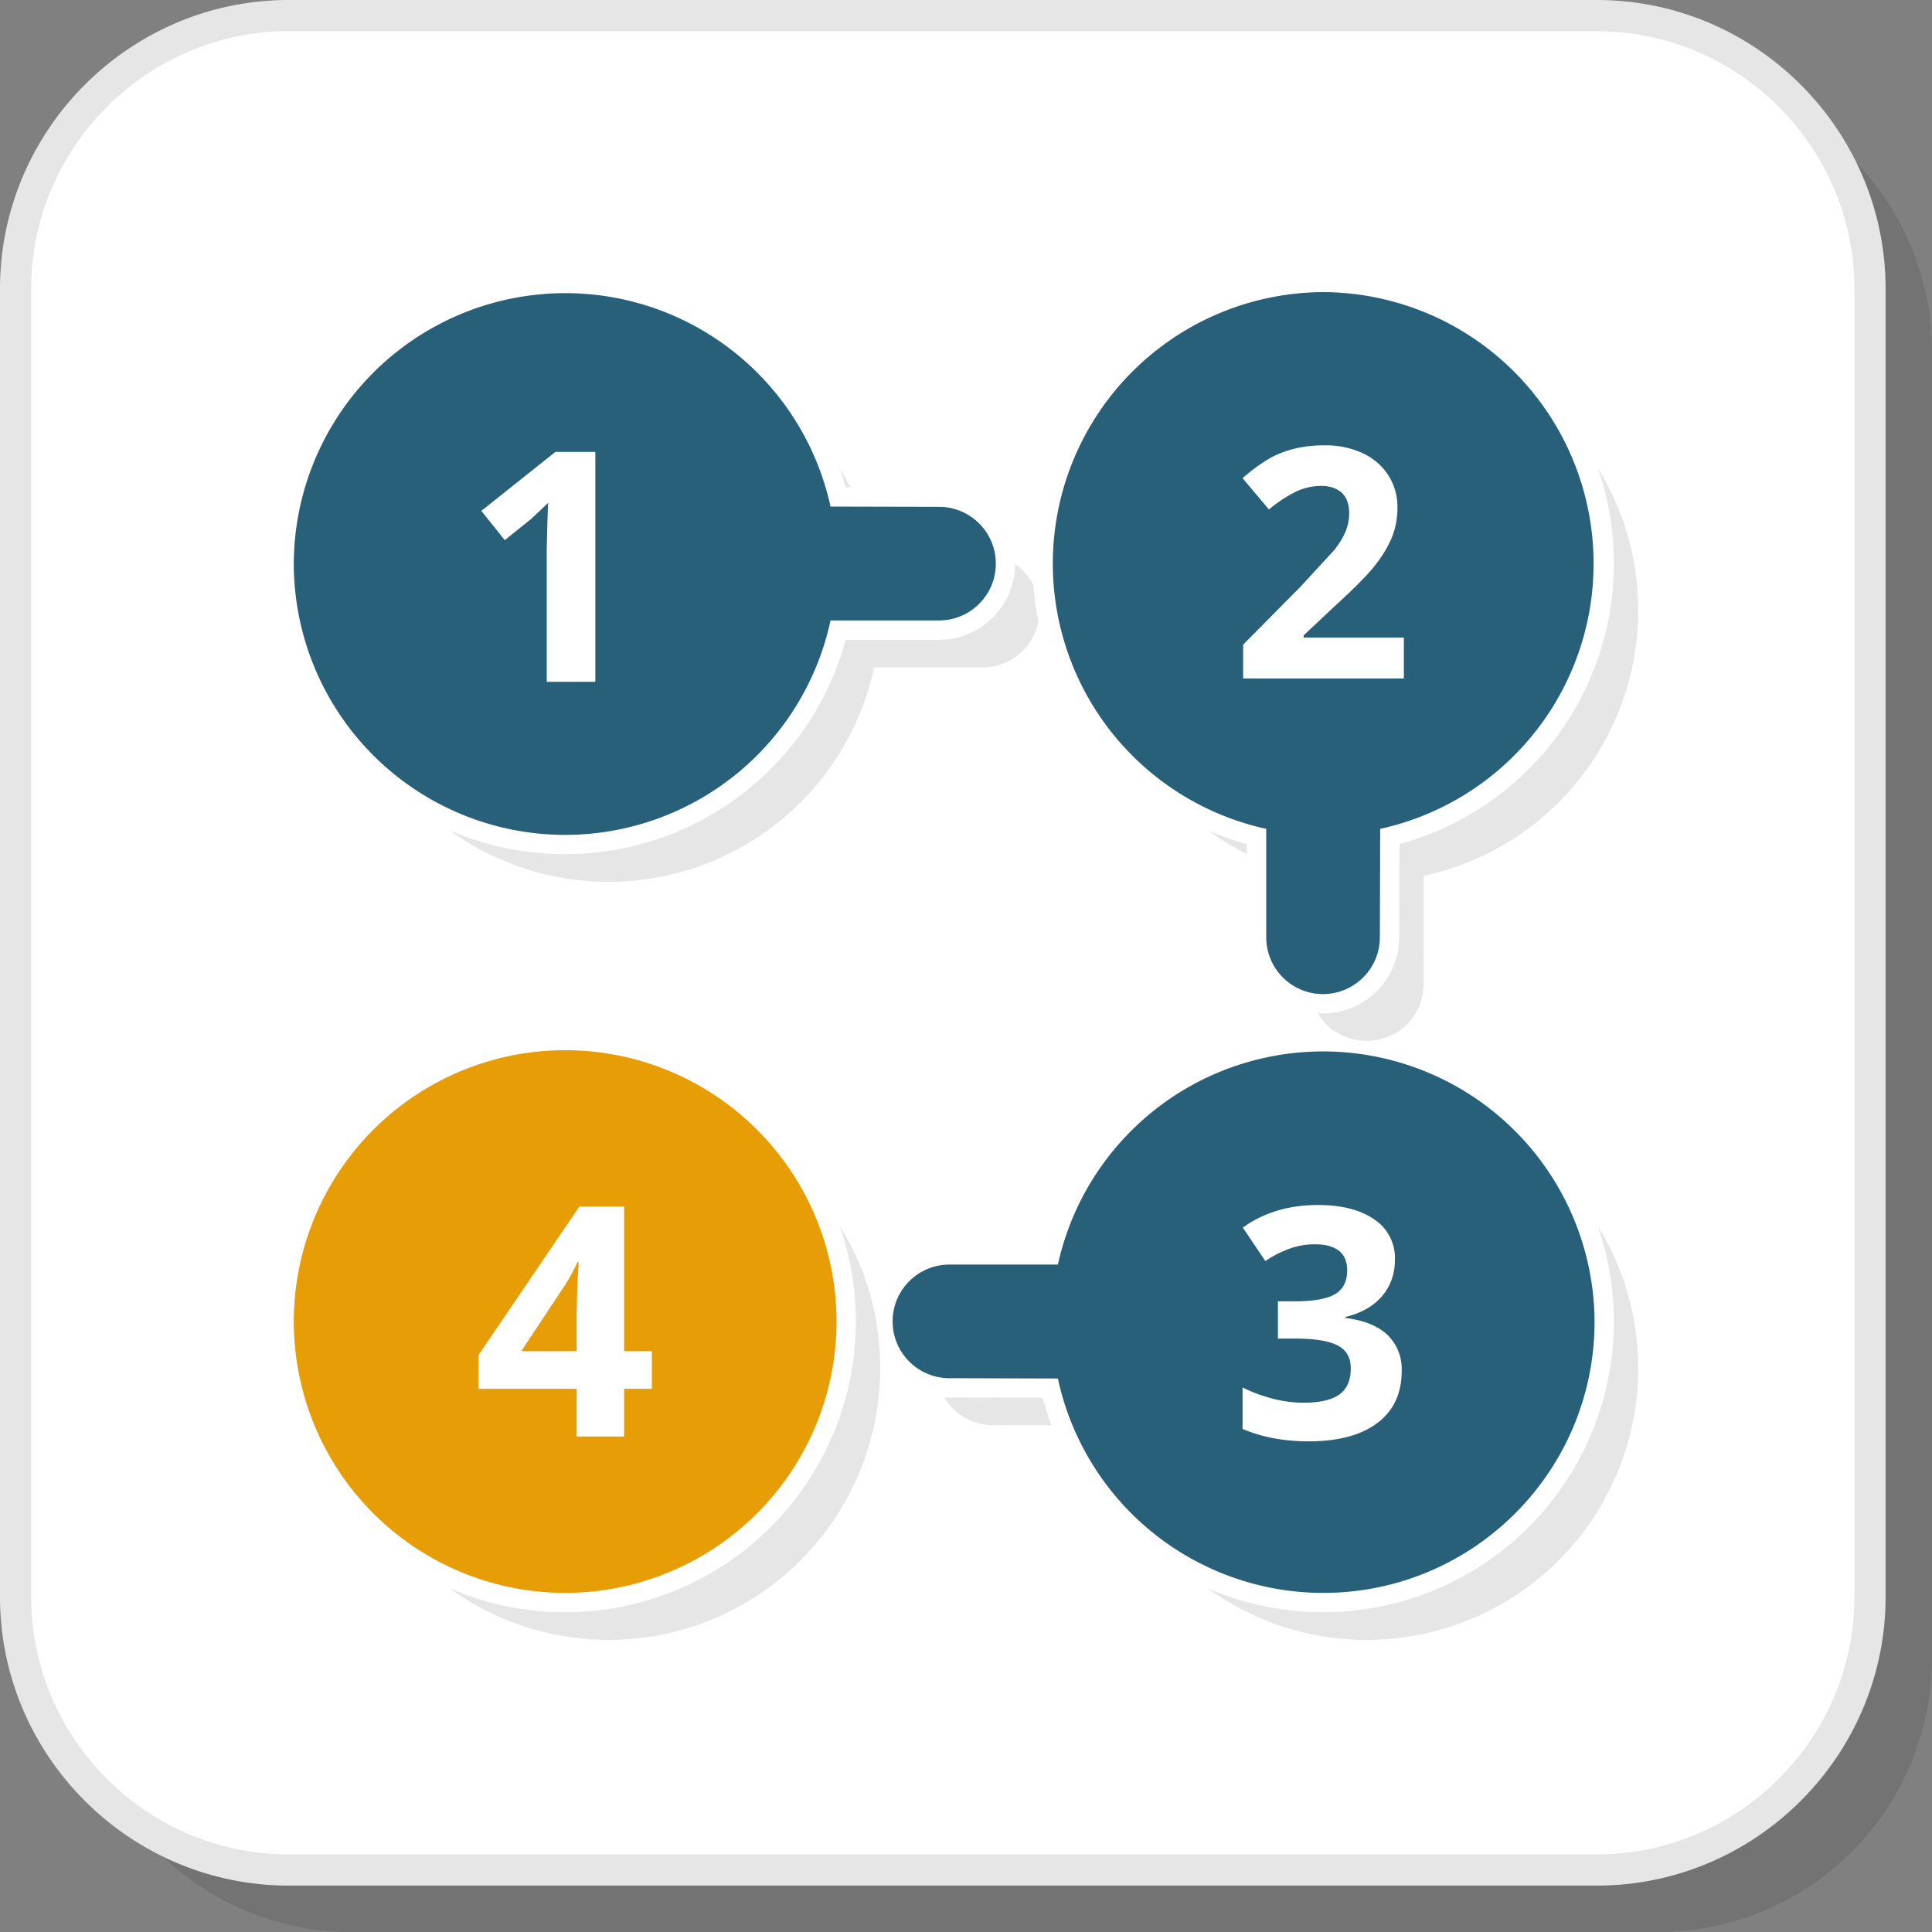
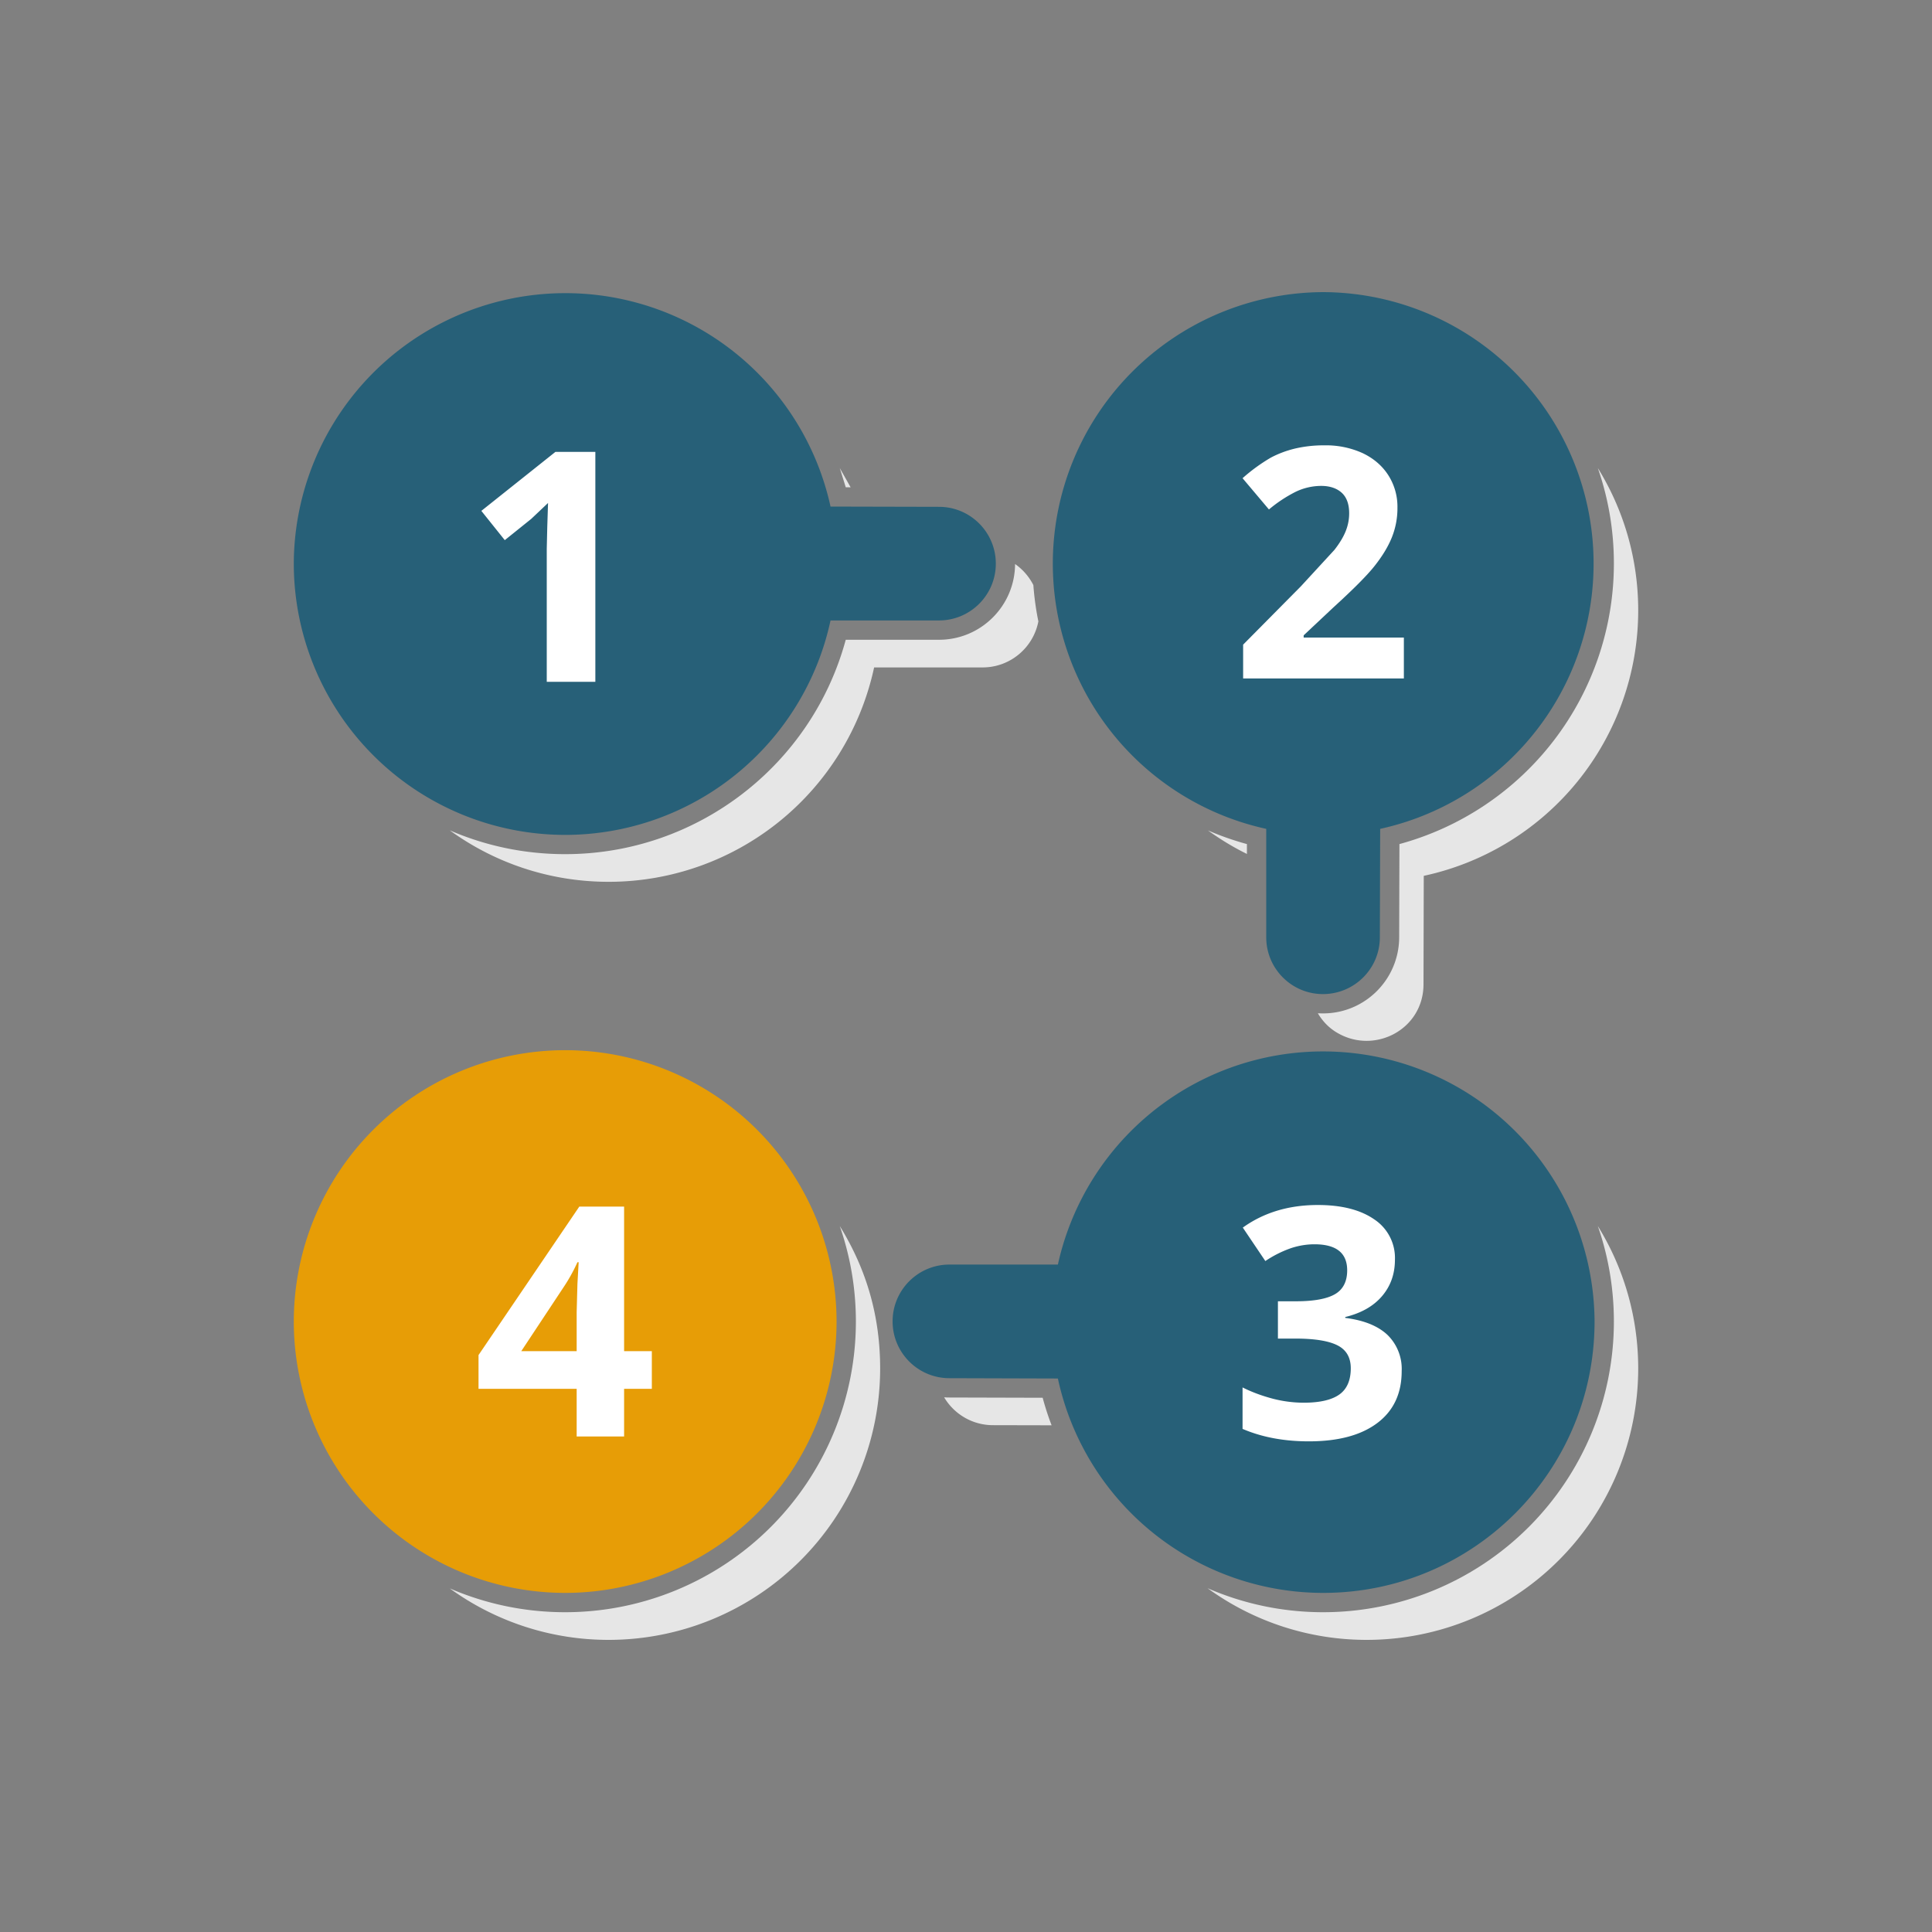
<svg xmlns="http://www.w3.org/2000/svg" width="200" height="200" viewBox="0 0 30.099 30.099" shape-rendering="geometricPrecision" image-rendering="optimizeQuality" fill-rule="evenodd">
  <rect x="0" y="0" width="30.099" height="30.099" fill="#808080" stroke="none" />
-   <path d="M5.464 30.099h20.38a4.27 4.27 0 0 0 4.255-4.255V5.463a4.27 4.27 0 0 0-4.255-4.254H5.464a4.27 4.27 0 0 0-4.255 4.254v20.381a4.27 4.27 0 0 0 4.255 4.255z" fill-opacity=".102" />
-   <path d="M4.498 29.133h20.381a4.27 4.27 0 0 0 4.254-4.255V4.498A4.27 4.27 0 0 0 24.879.243H4.498A4.27 4.27 0 0 0 .243 4.498v20.38a4.27 4.27 0 0 0 4.255 4.255z" fill="#fff" />
-   <path d="M4.498 28.89h20.38c1.103 0 2.106-.451 2.834-1.178s1.178-1.731 1.178-2.833V4.498a4 4 0 0 0-1.178-2.833A4 4 0 0 0 24.878.486H4.498c-1.103 0-2.106.451-2.833 1.179S.486 3.395.486 4.498v20.381a4 4 0 0 0 1.179 2.833 4 4 0 0 0 2.833 1.178zm20.38.486H4.498c-1.237 0-2.362-.506-3.177-1.321S0 26.116 0 24.879V4.498c0-1.237.506-2.362 1.321-3.177S3.261 0 4.498 0h20.38c1.238 0 2.362.506 3.177 1.321s1.321 1.94 1.321 3.177v20.381c0 1.237-.506 2.361-1.321 3.176s-1.939 1.321-3.177 1.321z" fill="#e6e6e6" fill-rule="nonzero" />
  <path d="M8.805 13.007a4.23 4.23 0 0 0 4.134-3.341h1.69c.488 0 .885-.396.885-.885s-.397-.885-.885-.885l-1.69-.004a4.23 4.23 0 0 0-8.362.887 4.23 4.23 0 0 0 4.228 4.228zm12.697-.094a4.23 4.23 0 0 0-.887-8.362 4.23 4.23 0 0 0-.888 8.362v1.69c0 .488.397.885.885.884s.885-.396.885-.885l.005-1.689zm-.887 11.903c2.335 0 4.227-1.892 4.227-4.227a4.23 4.23 0 0 0-8.361-.888h-1.69c-.489 0-.885.397-.885.885s.396.885.885.885l1.69.005a4.23 4.23 0 0 0 4.134 3.34z" fill="#276078" />
  <path d="M8.805 24.816a4.23 4.23 0 0 0 4.228-4.227 4.23 4.23 0 0 0-4.228-4.228 4.23 4.23 0 0 0-4.228 4.228 4.23 4.23 0 0 0 4.228 4.227z" fill="#e79d06" />
  <path d="M9.275 10.622h-.757V8.549l.008-.34.012-.373-.262.248-.412.331-.365-.456 1.154-.919h.622v3.582zm12.596-.052h-2.504v-.527l.9-.909.522-.567c.082-.105.14-.202.176-.292s.054-.183.054-.279c0-.143-.04-.251-.118-.321s-.186-.105-.318-.105a.92.92 0 0 0-.404.095 2.15 2.15 0 0 0-.41.272l-.411-.487a2.75 2.75 0 0 1 .438-.319c.116-.062.243-.11.38-.143a1.97 1.97 0 0 1 .46-.05 1.38 1.38 0 0 1 .594.122c.171.082.304.196.399.344a.91.91 0 0 1 .142.504 1.22 1.22 0 0 1-.087.464c-.058.144-.148.292-.269.445s-.336.367-.644.648l-.461.433v.035h1.561v.637zm-.139 9.054c0 .224-.068.414-.203.571s-.326.264-.571.323v.014c.289.036.508.124.657.264a.74.74 0 0 1 .222.565c0 .345-.124.614-.375.805s-.606.289-1.071.289c-.388 0-.733-.065-1.033-.194v-.646c.139.07.291.127.458.172a1.93 1.93 0 0 0 .495.066c.25 0 .435-.043.554-.127s.179-.222.179-.409c0-.168-.069-.287-.206-.357s-.356-.106-.657-.106h-.272v-.581h.277c.278 0 .481-.036.609-.109s.193-.198.193-.373c0-.271-.17-.406-.51-.406-.118 0-.238.019-.359.058a1.74 1.74 0 0 0-.406.203l-.351-.521c.327-.235.717-.352 1.169-.352.371 0 .664.075.879.224a.72.72 0 0 1 .322.627zm-11.577 2.013h-.432v.742h-.739v-.742H7.455v-.526l1.57-2.313h.698v2.252h.432v.587zm-1.171-.587v-.608l.012-.441.019-.336h-.019a2.71 2.71 0 0 1-.218.392l-.657.993h.863z" fill="#fff" fill-rule="nonzero" />
  <path d="M9.484 13.738a4.23 4.23 0 0 0 4.134-3.34h1.69c.431 0 .79-.308.869-.717-.038-.185-.064-.374-.078-.566a.9.9 0 0 0-.285-.328c-.003.652-.532 1.18-1.185 1.18h-1.453c-.531 1.959-2.319 3.34-4.371 3.34-.639 0-1.247-.132-1.798-.371.696.505 1.552.802 2.477.802zm3.768-6.146l-.169-.3.093.299.076.001zm8.929 6.053a4.23 4.23 0 0 0 3.341-4.135c0-.813-.23-1.573-.629-2.218a4.52 4.52 0 0 1 .25 1.487 4.53 4.53 0 0 1-3.341 4.371l-.004 1.453c-.002.654-.531 1.185-1.186 1.185-.027 0-.054-.001-.081-.002.065.11.153.207.26.278.589.388 1.386-.01 1.386-.73l.004-1.689zm-3.362-.708a4.24 4.24 0 0 0 .607.367v-.154c-.209-.057-.412-.128-.607-.213zm2.475 12.611a4.23 4.23 0 0 0 4.228-4.228c0-.814-.23-1.574-.629-2.219.162.466.25.967.25 1.488a4.53 4.53 0 0 1-4.528 4.528c-.636 0-1.246-.132-1.802-.374a4.21 4.21 0 0 0 2.481.805zm-6.585-3.779c.154.26.438.434.761.434l.913.002c-.053-.139-.1-.283-.139-.429l-1.454-.004c-.027 0-.054-.001-.081-.003zm-5.225 3.779a4.23 4.23 0 0 0 4.228-4.228c0-.8-.204-1.531-.629-2.219.162.466.251.967.251 1.488a4.53 4.53 0 0 1-4.529 4.528c-.639 0-1.247-.133-1.798-.371a4.21 4.21 0 0 0 2.477.802z" fill="#e6e6e6" />
</svg>